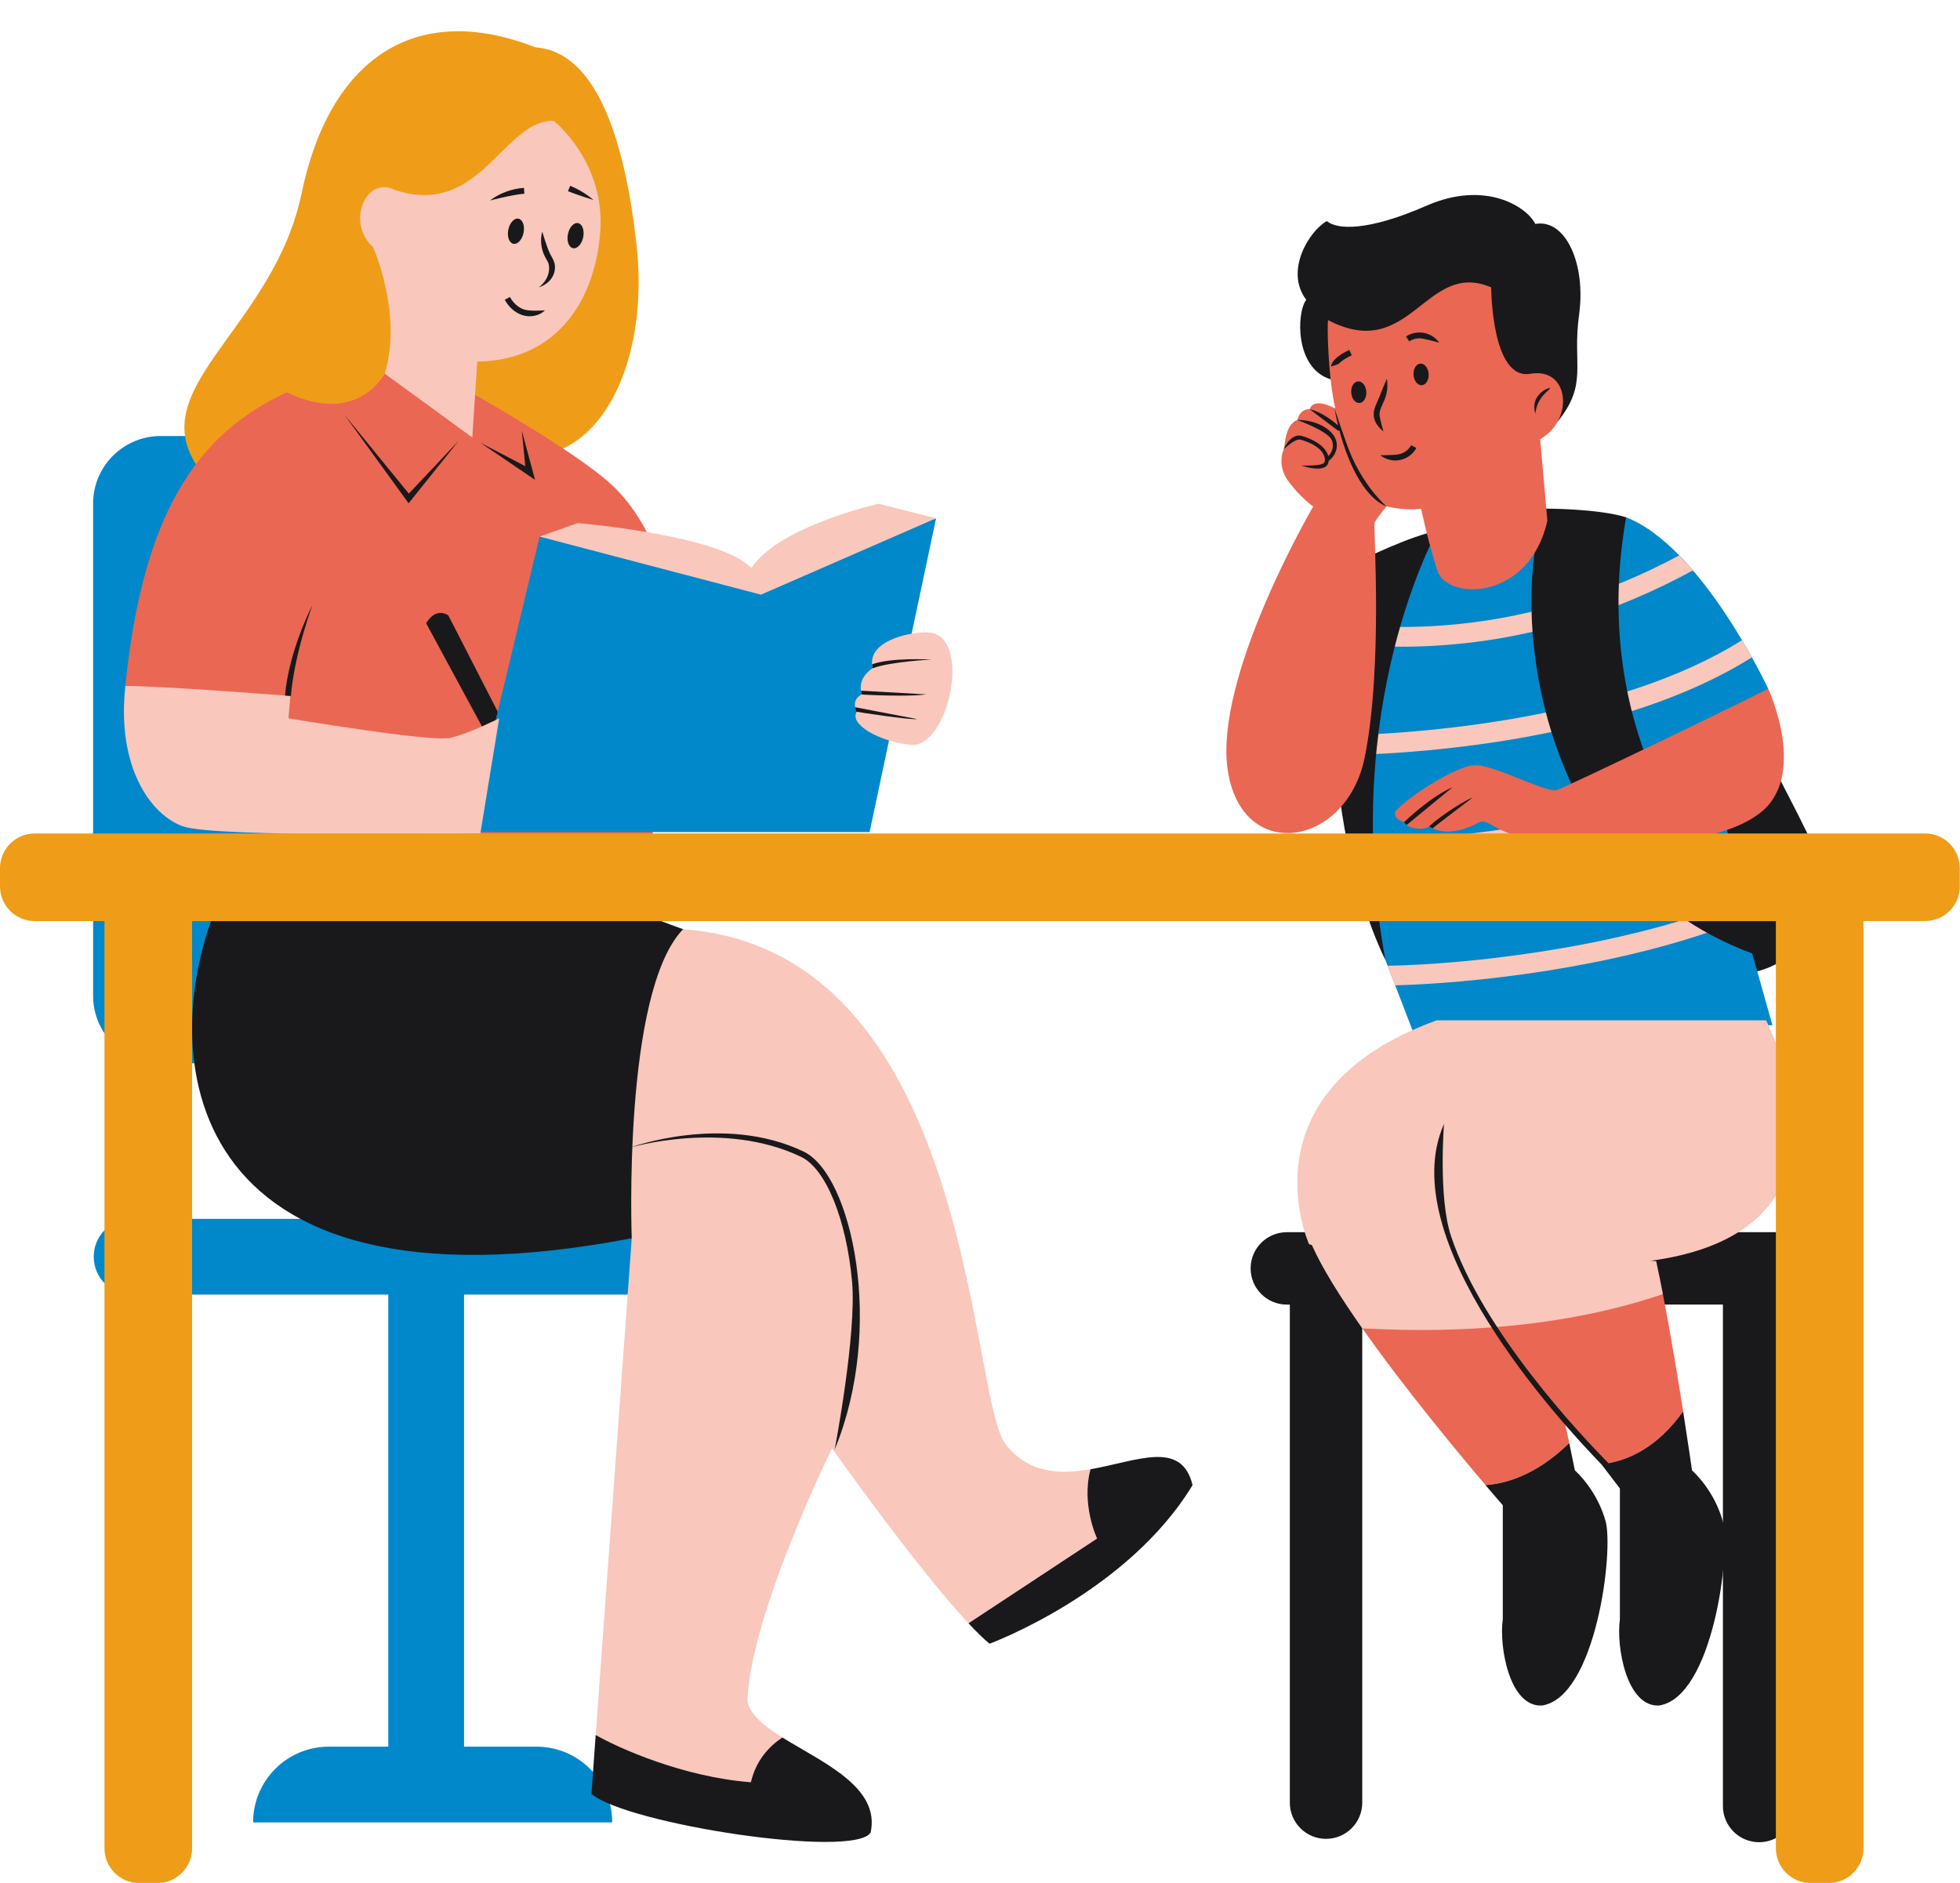
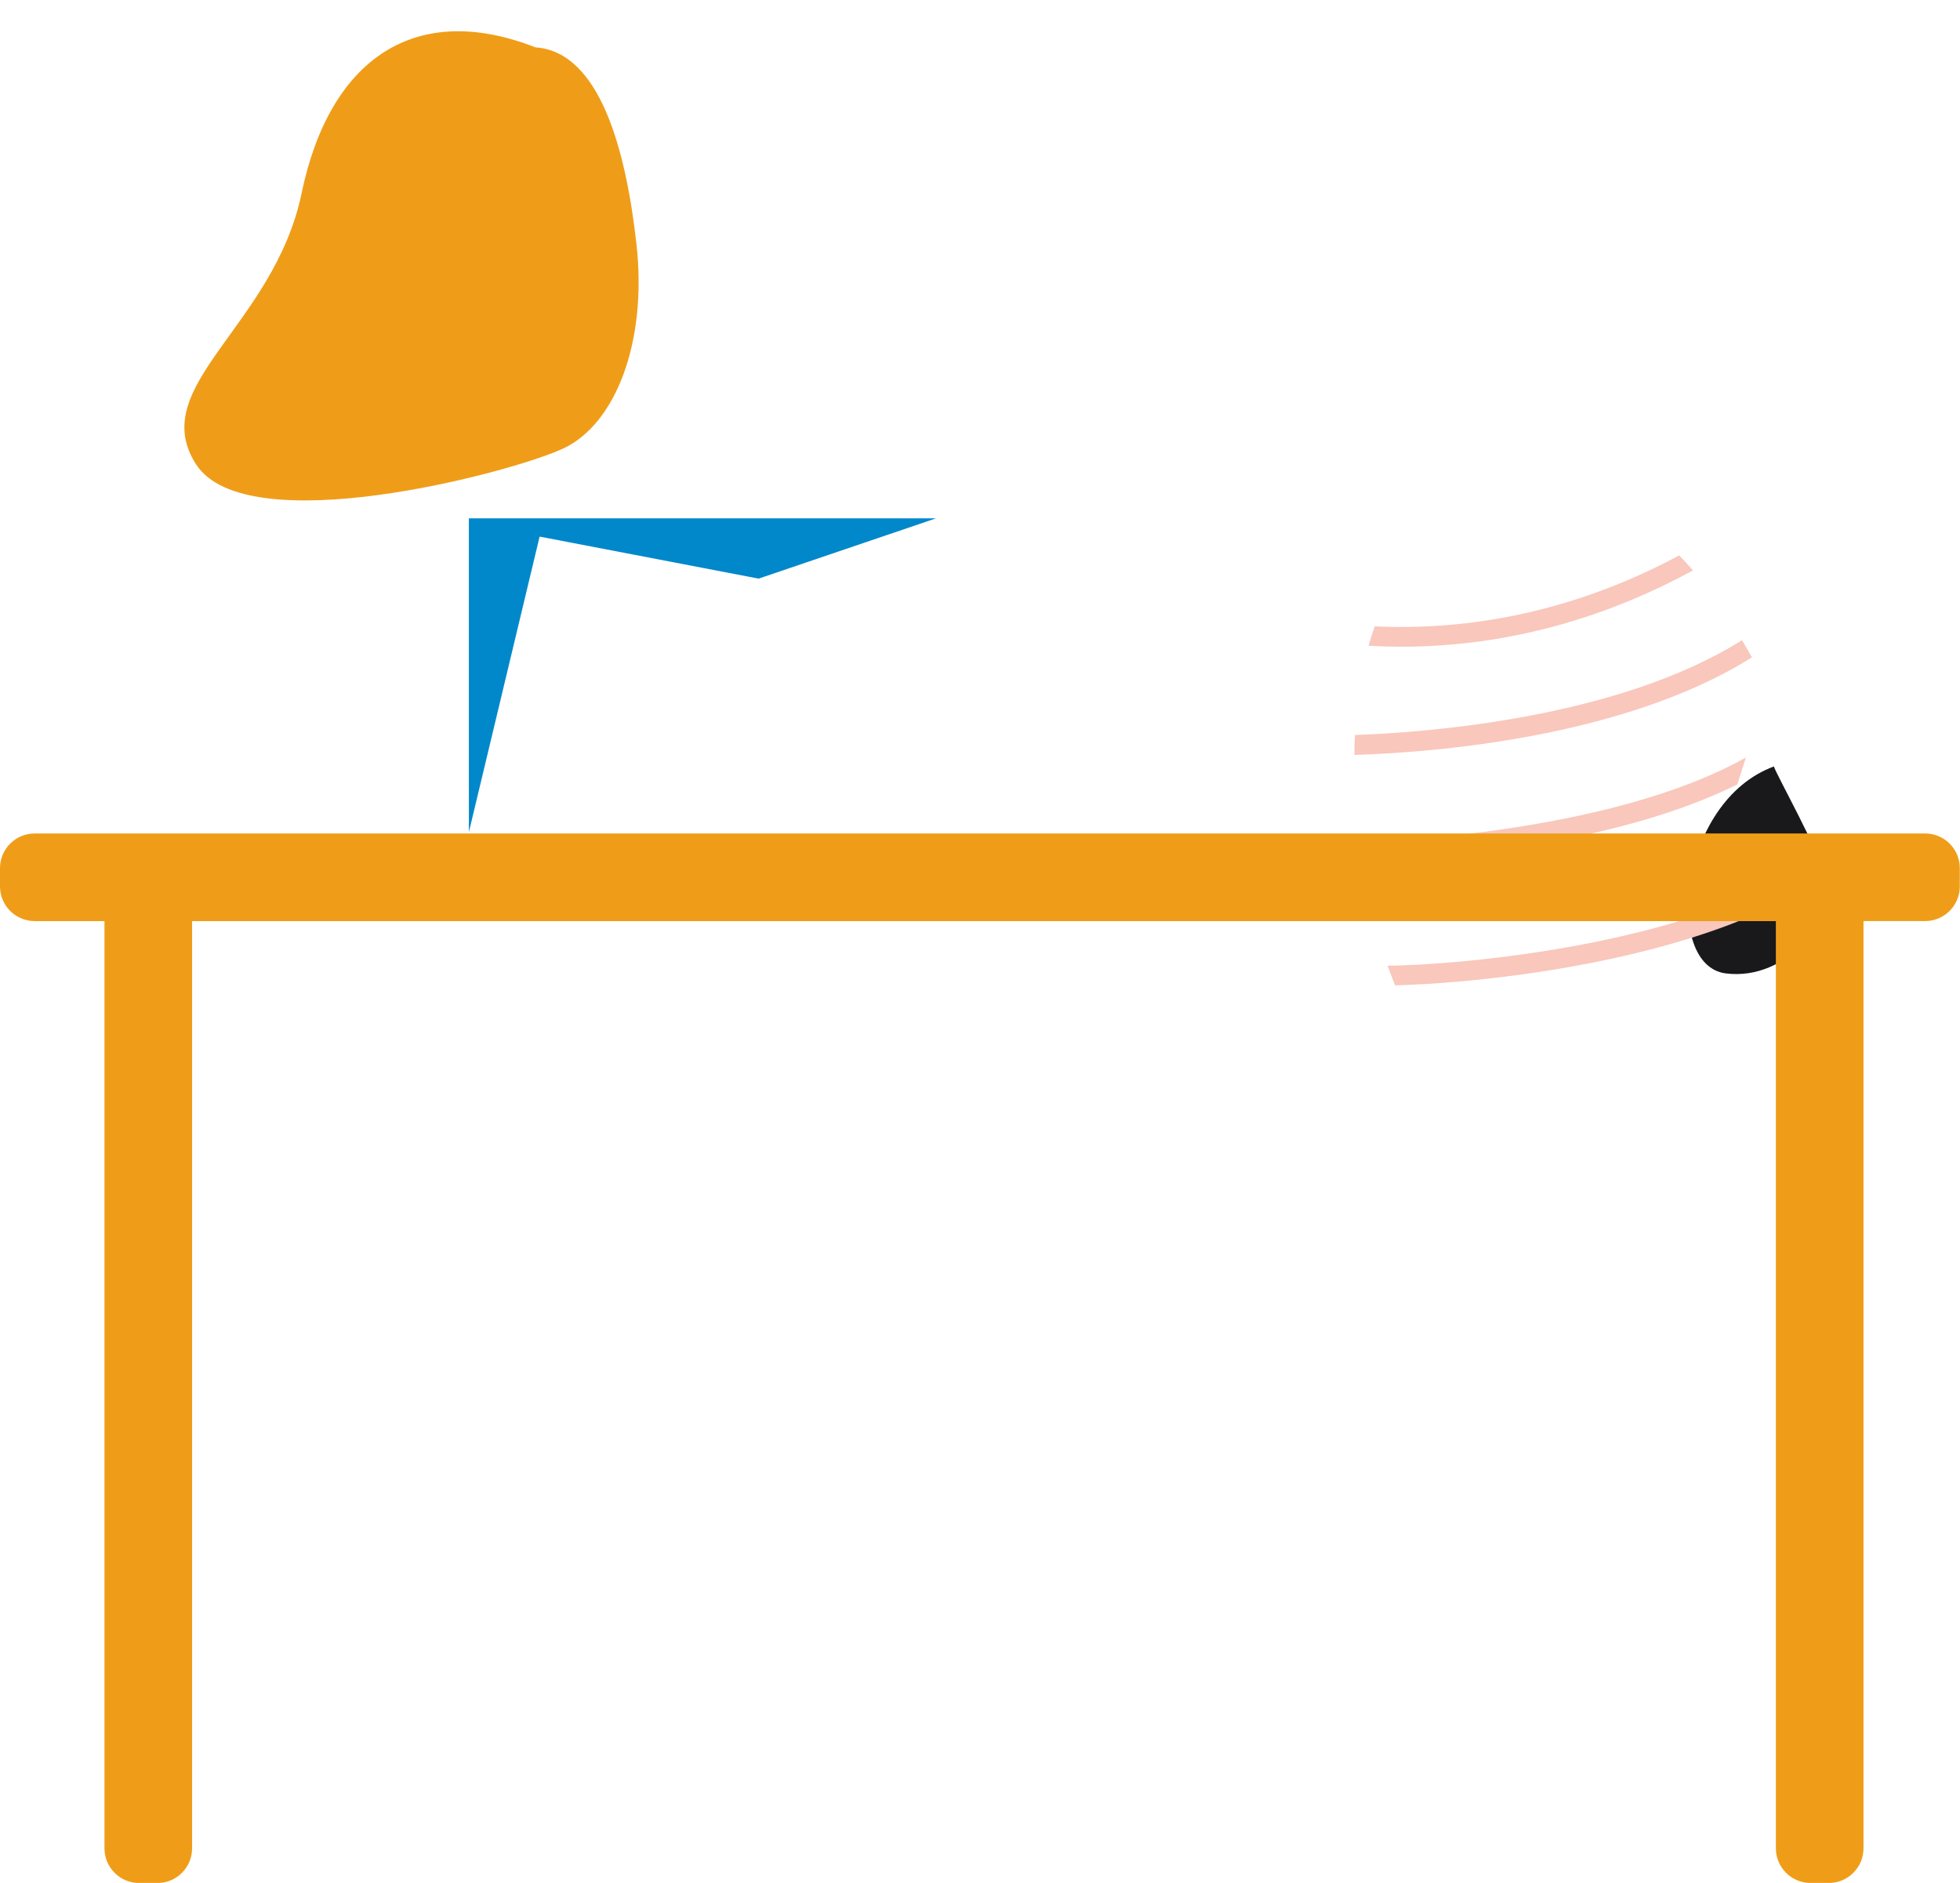
<svg xmlns="http://www.w3.org/2000/svg" height="482.2" preserveAspectRatio="xMidYMid meet" version="1.0" viewBox="0.0 -8.0 501.9 482.2" width="501.9" zoomAndPan="magnify">
  <g id="change1_1">
    <path d="M454.27,188.28c-0.04,1,12.33,22.82,14.03,30.58c1.7,7.76-10.39,24.48-26.41,22.42 C425.87,239.22,429.82,197.22,454.27,188.28z" fill="#19191B" />
  </g>
  <g id="change2_1">
-     <path d="M23.84,247V120.97c0-9.56,7.75-17.31,17.31-17.31H81.2c9.56,0,17.31,7.75,17.31,17.31V247 c0,9.56-7.75,17.31-17.31,17.31H41.15C31.59,264.31,23.84,256.56,23.84,247z M448.69,236.18c0,0-6.82-33.08-6.8-33.7 c0.02-0.62,10.89-34.12,10.89-34.12s-16.97-36.36-36.37-43.88l-50.37,5.8c-35.18,33.63-11.28,107.56-11.28,107.56l7.28,18.88 l91.83-2.18L448.69,236.18z M184.57,304.14H33.7c-5.36,0-9.7,4.34-9.7,9.7s4.34,9.7,9.7,9.7h65.73v115.77H84.21 c-10.71,0-19.4,8.68-19.4,19.4h91.96c0-10.71-8.68-19.4-19.4-19.4h-18.54V323.54h65.73c5.36,0,9.7-4.34,9.7-9.7 S189.92,304.14,184.57,304.14z" fill="#0088CA" />
-   </g>
+     </g>
  <g id="change3_1">
    <path d="M350.44,157.38c0.48-1.68,1.01-3.34,1.6-4.97c31.78,1.47,58.33-7.65,77.96-18.17 c1.2,1.23,2.37,2.51,3.51,3.84c-18.94,10.34-44.34,19.54-74.73,19.54C356.04,157.61,353.26,157.53,350.44,157.38z M445.83,222.27 c-13.2,5.52-28.03,9.21-40.8,11.64c-21.52,4.08-40.56,5.29-49.72,5.41l1.93,5.02c0.83-0.02,1.71-0.05,2.68-0.09 c22.95-0.9,59.12-5.57,86.91-17C446.53,225.68,446.19,224,445.83,222.27z M444.87,192.89c0.69-2.16,1.45-4.53,2.21-6.9 c-30.23,16.99-79.1,20.94-98.74,21.85c0.23,1.73,0.48,3.42,0.74,5.06C368.46,212.04,413.64,208.4,444.87,192.89z M448.61,160.34 c-0.76-1.36-1.6-2.84-2.53-4.4c-31.72,19.99-80.87,23.65-99.13,24.3c-0.07,1.7-0.12,3.4-0.13,5.09 C365.31,184.77,415.39,181.27,448.61,160.34z" fill="#F9C7BC" />
  </g>
  <g id="change1_2">
-     <path d="M348.6,135.41c0,0,12.92-6.36,19.45-7.43c0,0-25.22,44.69-13.3,109.85 C354.75,237.83,330.63,191.06,348.6,135.41z M395.97,122.26c-9.03,19.43-5.92,92.25,52.71,113.91c0,0,6.86-3.8,1.68-8.29 c-23.42-20.29-42.12-57.09-33.96-103.41C409.21,122.25,395.97,122.26,395.97,122.26z M398.86,99.99c7.89-9.8,3.7-14.41,5.5-27.4 c1.8-12.99-3.44-24.64-11.22-23.24c-2.1-4.35-12.76-11.29-27.83-4.68s-22.93,6.16-25.54,3.95c-4.43,2.42-10.92,12.72-5.28,20.16 c-2.49,3.23-2.98,17.52,6.23,20.35 M461.24,307.56H329.52c-5.12,0-9.27,4.15-9.27,9.27v0c0,5.12,4.15,9.27,9.27,9.27h0.77v127.55 c0,5.12,4.15,9.27,9.27,9.27c5.12,0,9.27-4.15,9.27-9.27V326.09h92.36v128.42c0,5.12,4.15,9.27,9.27,9.27 c5.12,0,9.27-4.15,9.27-9.27V326.09h1.52c5.12,0,9.27-4.15,9.27-9.27v0C470.51,311.71,466.36,307.56,461.24,307.56z M55.74,223.58 c-15.73,36.79-11.17,107.91,106.03,85.53l19.26-76.89l-22.94-8.45L55.74,223.58z" fill="#19191B" />
-   </g>
+     </g>
  <g id="change4_1">
    <path d="M162.98,54.5c2.81,25.19-5.38,46.13-18.77,52.37c-13.39,6.24-81.15,24.1-94.03,4.01s19.95-35.26,27.06-69.43 c7.11-34.17,28.9-49.45,59.88-37.32C153.8,5.27,160.35,31,162.98,54.5z" fill="#EF9D18" />
  </g>
  <g id="change5_1">
-     <path d="M32.09,167.69c4.44-43.79,18.02-64.47,41.36-75.21c18.27,8.75,25.05-4.79,25.05-4.79s22.75,5.2,23.58,5.66 c0.83,0.46,25.29,14.35,34.35,22.61c9.06,8.25,12.76,20.61,12.76,20.61l-2.27,77.26l-83.77,2.84L32.09,167.69z M348.82,332.14 c10.8,15.35,24.63,32,31.58,40.18c4.63-0.33,12.6-2.16,21.44-10.78c-0.45-2.13-0.99-4.66-1.62-7.49c3.91,5.13,7.31,9.58,9.84,12.9 c4.96-0.48,13.46-2.99,20.94-13.53c-1.37-8.72-3.22-19.91-5.18-30.01C380.06,313.38,364.45,333.14,348.82,332.14z M381.85,65.59 c0,0,0.05,23.88,10.04,22.13c10-1.75,11.28,11.79,2.5,16.75l1.85,20.86c-4.54,20.56-25.71,20.57-28.19,12.78 c-2.48-7.78-4.15-15.85-4.15-15.85c-3.77,0.64-8.87-0.56-8.87-0.56s-2.77,3.28-3.06,4.26c-0.29,0.97,2.19,37.04-2.52,60.06 s-31.52,27.19-35.07,3.16s21.9-67.47,21.9-67.47s-3.59-2.53-6.54-6.74c-2.96-4.21-0.91-8.13-0.91-8.13 c0.12-0.17,0.13-6.11,3.37-7.27c0.87-3.19,3.18-2.74,3.18-2.74s0.55-3.31,6.55-0.22c-1.85-7.78-2.16-21.99-1.83-22.62 C361.27,85.04,364.97,58.38,381.85,65.59z M450.58,200.3c-12.59,9.59-40.79,8.16-53.77,7.23c-12.98-0.93-15.48-5.99-17.86-5.04 c-8.66,4.8-12.91,1.13-12.91,1.13c-2.09,1.23-5.87,0.48-6.39-1.08c0,0-2.86-0.58-2.38-2.68c3.84-4.46,16.21-11.74,19.97-11.84 c4.31-0.74,18.71,7.16,21.4,6.31c2.69-0.85,53.88-25.57,54.14-25.99C452.78,168.36,463.17,190.71,450.58,200.3z" fill="#EA6753" />
-   </g>
+     </g>
  <g id="change2_2">
-     <path d="M120.07,205.09l18.11-75.67l56.08,10.76l45.44-15.44l-17.02,80.35H120.07z" fill="#0088CA" />
+     <path d="M120.07,205.09l18.11-75.67l56.08,10.76l45.44-15.44H120.07z" fill="#0088CA" />
  </g>
  <g id="change3_2">
-     <path d="M422.68,314.88l1.42,0.09c0.58,2.66,1.15,5.51,1.72,8.44c-29.38,10.08-61.38,9.72-77.01,8.73 c-5.55-7.89-10.28-15.42-12.88-21.3c-0.46-0.13-0.71-0.2-0.71-0.2s-17.73-39.05,32.7-57.35h84.33 C464.88,280.13,463.95,309.3,422.68,314.88z M46.84,203.62c8.35,2.98,76.17,1.82,76.17,1.82l4.82-29.49c0,0-7.66,3.96-12.72,5.03 c-5.06,1.06-41.25-5.03-41.25-5.03l0.49-5.72c0,0-33.06-2.62-42.25-2.55C29.83,188.28,38.49,200.64,46.84,203.62z M153.67,51.86 c1.61-18.25-11.87-28.93-11.87-28.93c-12.96-0.28-18.78,25.01-40.72,17.7c-7.48-3.7-12.5,8.45-5.55,14.65c0,0,7.65,17.1,2.98,32.41 l22.44,16.36l1.26-19.45C141.79,84.33,152.07,70.11,153.67,51.86z M239.71,124.73l-14.74-3.72c0,0-25.79,5.82-32.56,16.5 c-7.77-8.5-44.47-11.55-44.47-11.55l-9.76,3.46l56.68,14.87L239.71,124.73z M223.48,163.09c-4.51,3.08-2.73,6.7-2.73,6.7 s-2.97,1.18-1.36,4.47c-2.04,3.19,5.72,7.66,13.8,8.5c9.83,1.02,16.06-28.63,4.21-28.82C232.28,153.85,221.75,156.42,223.48,163.09z M279.25,368.26c-7.91,1.36-16.04,1.16-22-6.72c-9.25-14.24-8.6-126.16-82.33-131.57c-15.56,16.08-13.15,79.14-13.15,79.14 l-9.22,127.21c5.93,3.36,22.32,10.74,39.74,12.1c1.32-5.64,4.66-9.21,8.07-11.46c-4.77-2.98-8.52-5.97-8.99-9.54 c1.07-22.71,21.68-64.5,21.68-64.5s21.56,30.47,34.95,44.8l32.93-21.71C280.93,386.01,276.79,377.3,279.25,368.26z" fill="#F9C7BC" />
-   </g>
+     </g>
  <g id="change4_2">
    <path d="M501.85,214.33v4.66c0,4.91-3.98,8.89-8.89,8.89h-15.77v237.45c0,4.91-3.98,8.89-8.89,8.89h-4.66 c-4.91,0-8.89-3.98-8.89-8.89V227.89H49.19v237.45c0,4.91-3.98,8.89-8.89,8.89h-4.66c-4.91,0-8.89-3.98-8.89-8.89V227.89H8.89 c-4.91,0-8.89-3.98-8.89-8.89v-4.66c0-4.91,3.98-8.89,8.89-8.89h484.07C497.87,205.44,501.85,209.42,501.85,214.33z" fill="#EF9D18" />
  </g>
  <g id="change1_3">
-     <path d="M114.8,149.59l12.65,24.66c0,0-0.51,2.14-0.51,2.14c0,0-3.17,1.43-3.52,1.64 c-0.02,0.01-14.29-26.41-14.29-26.41S111.28,147.4,114.8,149.59z M130.16,50.82c-0.36,1.77,0.22,3.39,1.3,3.61 c1.08,0.22,2.25-1.04,2.61-2.81c0.36-1.77-0.22-3.39-1.3-3.61C131.7,47.78,130.53,49.04,130.16,50.82z M134.51,111.38l-11.5-6.01 l14,9.52l-3.39-12.61L134.51,111.38z M134.17,40.11c-3.12,0.21-6.21,1.35-8.7,3.23c0,0,5.97-1.54,8.8-1.73L134.17,40.11z M74.48,170.25c0.95-11.04,5.49-23.2,5.49-23.2c-0.25,0.47-6.01,11.73-6.99,23.07L74.48,170.25z M146.01,39.58l-0.57,1.39 c2.02,0.83,6.53,2.24,6.53,2.24C150.18,41.69,148.18,40.47,146.01,39.58z M134.16,71.25c-1.43-0.48-2.71-1.62-3.6-3.2l-1.31,0.73 c1.07,1.91,2.64,3.29,4.43,3.89c0.64,0.21,1.3,0.32,1.96,0.32c1.48,0,2.92-0.53,3.91-1.52C139.55,71.47,135.72,71.78,134.16,71.25z M104.69,118.41L88.23,98.25l16.4,22.64l12.81-15.99L104.69,118.41z M364.34,78.72c1.19,0.22,4.21,1.03,4.21,1.03 c-0.93-1.3-2.36-2.21-3.94-2.5c-1.57-0.29-3.24,0.04-4.57,0.92l0.82,1.25C361.88,78.75,363.15,78.5,364.34,78.72z M396.86,91.42 c-0.47-0.24-5.18,1.88-3.69,6.52C393.56,93.38,397.33,91.66,396.86,91.42z M361.97,88.02c0.11,1.53,1.05,2.71,2.12,2.63 c1.07-0.07,1.85-1.37,1.74-2.9c-0.11-1.53-1.05-2.71-2.12-2.63C362.64,85.2,361.86,86.49,361.97,88.02z M354.26,102.53 c0,0-0.88-3.15-0.99-4.1c-0.11-1,0.34-2,0.83-3.05c0.2-0.43,0.39-0.86,0.55-1.29c0.61-1.62,0.77-3.37,0.47-5.07 c0,0-1.36,3.18-1.87,4.55c-0.15,0.4-0.33,0.8-0.51,1.2c-0.55,1.2-1.12,2.44-0.95,3.85C351.98,100.36,353.29,101.68,354.26,102.53z M205.13,288.26c6.35,3.04,11.6,15.97,13.06,31.95c1.22,13.34-4.45,43-4.45,43c12.9-31.2,4.45-70.36-7.96-76.3 c-20.48-9.81-44.29-1.08-44.53-0.99C161.25,285.91,185.24,278.72,205.13,288.26z M346.15,82.98l-0.64-1.36 c-1.25,0.59-2.55,1.29-3.6,2.34c-0.63,0.63-0.99,1.25-1.1,1.9c0,0,1.76-0.43,2.16-0.84C343.86,84.13,345.03,83.52,346.15,82.98z M348.13,95.2c1.07-0.07,1.85-1.37,1.74-2.9c-0.11-1.53-1.05-2.71-2.12-2.63s-1.85,1.37-1.74,2.9 C346.11,94.09,347.06,95.27,348.13,95.2z M332.19,99.56c0,0,7.82,2.81,8.82,5.11c0.4,0.92,0.41,1.85,0.03,2.78 c-0.26,0.63-0.62,1.07-0.91,1.35c-0.84-3.11-5.1-4.72-6.87-5.18c-1.96-0.5-3.74,1.47-4.56,3.47c0,0,2.89-2.86,4.32-2.5 c1.65,0.42,6.02,2.01,6.25,5.04c0.05,0.63-0.18,0.89-0.36,1.02c-0.97,0.75-5.64,0.56-5.64,0.56c0.31,0.11,2.32,0.8,4.11,0.8 c0.82,0,1.6-0.15,2.14-0.56c0.33-0.25,0.67-0.71,0.73-1.47c0.01,0,0.01,0,0.02-0.01c0.85-0.49,2.91-2.85,1.66-5.71 C340.8,101.69,336.76,99.49,332.19,99.56z M362.69,106.73l-1.32-0.72c-0.65,1.19-1.83,2.06-3.16,2.33 c-1.33,0.27-4.75,0.24-4.75,0.24c1.09,0.88,2.47,1.35,3.86,1.35c0.4,0,0.79-0.04,1.18-0.12 C360.27,109.46,361.83,108.31,362.69,106.73z M346.25,109.19c-0.78-1.71-1.88-4.78-2.8-7.47l0.02-0.02c0-0.01-0.02-0.02-0.04-0.04 c-0.96-2.79-1.72-5.17-1.72-5.17c0.27,1.53,0.58,3.01,0.93,4.45c-1.42-1.22-4.44-3.55-7.26-4.13c0,0,7.31,5.51,7.35,5.55l0.23-0.21 c2.65,10.16,7.21,17.71,12.09,19.53C355.03,121.7,349.98,117.38,346.25,109.19z M359.58,202.5c0.16,0.43,0.61,0.78,0.61,0.78 c0.07-0.06,11.78-9.68,11.78-9.68C366.47,195.93,359.86,202.23,359.58,202.5z M141.17,57.57c-0.12-0.22-0.24-0.43-0.35-0.65 c-0.79-1.6-1.97-5.61-1.97-5.61c-0.56,2.07-0.33,4.36,0.63,6.28c0.12,0.24,0.25,0.48,0.38,0.71c0.27,0.49,0.57,0.94,0.66,1.43 c0.68,3.58-2.52,5.86-2.52,5.86c1.33-0.44,2.47-1.25,3.2-2.28c0.83-1.18,1.12-2.67,0.77-3.97 C141.79,58.69,141.48,58.12,141.17,57.57z M366.02,203.68l0.54,0.3l0.34,0.14c0.4-0.46,10.24-7.89,10.24-7.89 C373.74,197.52,366.25,202.98,366.02,203.68z M403.28,368.55c0,0-0.53-2.66-1.44-7c-8.83,8.63-16.81,10.45-21.44,10.78 c2.73,3.22,4.42,5.15,4.42,5.15v29.21c-0.99,7.01,1.71,22.5,10.02,22.09c13.78-2.07,18.48-39.56,16.28-47.31 C408.92,373.71,403.87,369.1,403.28,368.55z M441.12,381.46c-2.21-7.75-7.26-12.36-7.84-12.91l0,0c0,0,0,0,0,0 s-0.89-6.28-2.28-15.12c-6.63,9.35-14.06,12.38-19.12,13.28c-6.84-6.92-32.14-33.65-40.3-58.11c-3.32-9.95-1.81-28.77-1.81-28.77 c-13.17,29.55,29.45,76,40.36,87.23c2.92,3.83,4.68,6.13,4.68,6.13v33.49c-0.99,7.01,1.71,22.5,10.02,22.09 C438.63,426.7,443.33,389.2,441.12,381.46z M200.35,436.96c-3.41,2.25-6.75,5.83-8.07,11.46c-17.42-1.36-33.81-8.73-39.74-12.1 l-1.09,15.09c9.11,7.74,67.17,16.66,71.49,9.91C225.5,449.64,210.58,443.34,200.35,436.96z M148.04,49.14 c-1.08-0.22-2.25,1.04-2.61,2.81c-0.36,1.77,0.22,3.39,1.3,3.61c1.08,0.22,2.25-1.04,2.61-2.81 C149.7,50.98,149.12,49.37,148.04,49.14z M219.25,174.24c0.21,0.11,13.9,2.19,15.59,1.91c0,0-15.8-3-15.86-3.03L219.25,174.24z M223.31,162.14l0.17,1c4.56-1.73,15.11-2.23,15.11-2.23C238.16,160.89,228.06,160.34,223.31,162.14z M279.25,368.26 c-2.45,9.04,1.68,17.75,1.68,17.75L248,407.72c2.02,2.16,3.85,3.96,5.39,5.23c0,0,35.25-12.97,51.99-40.62 C302.56,360.63,291.15,366.21,279.25,368.26z M220.72,169.87c0.31,0.02,5.07,0.28,9.69,0.28c2.57,0,5.09-0.08,6.79-0.32 c0,0-16.61-0.94-16.73-0.95L220.72,169.87z" fill="#19191B" />
-   </g>
+     </g>
</svg>